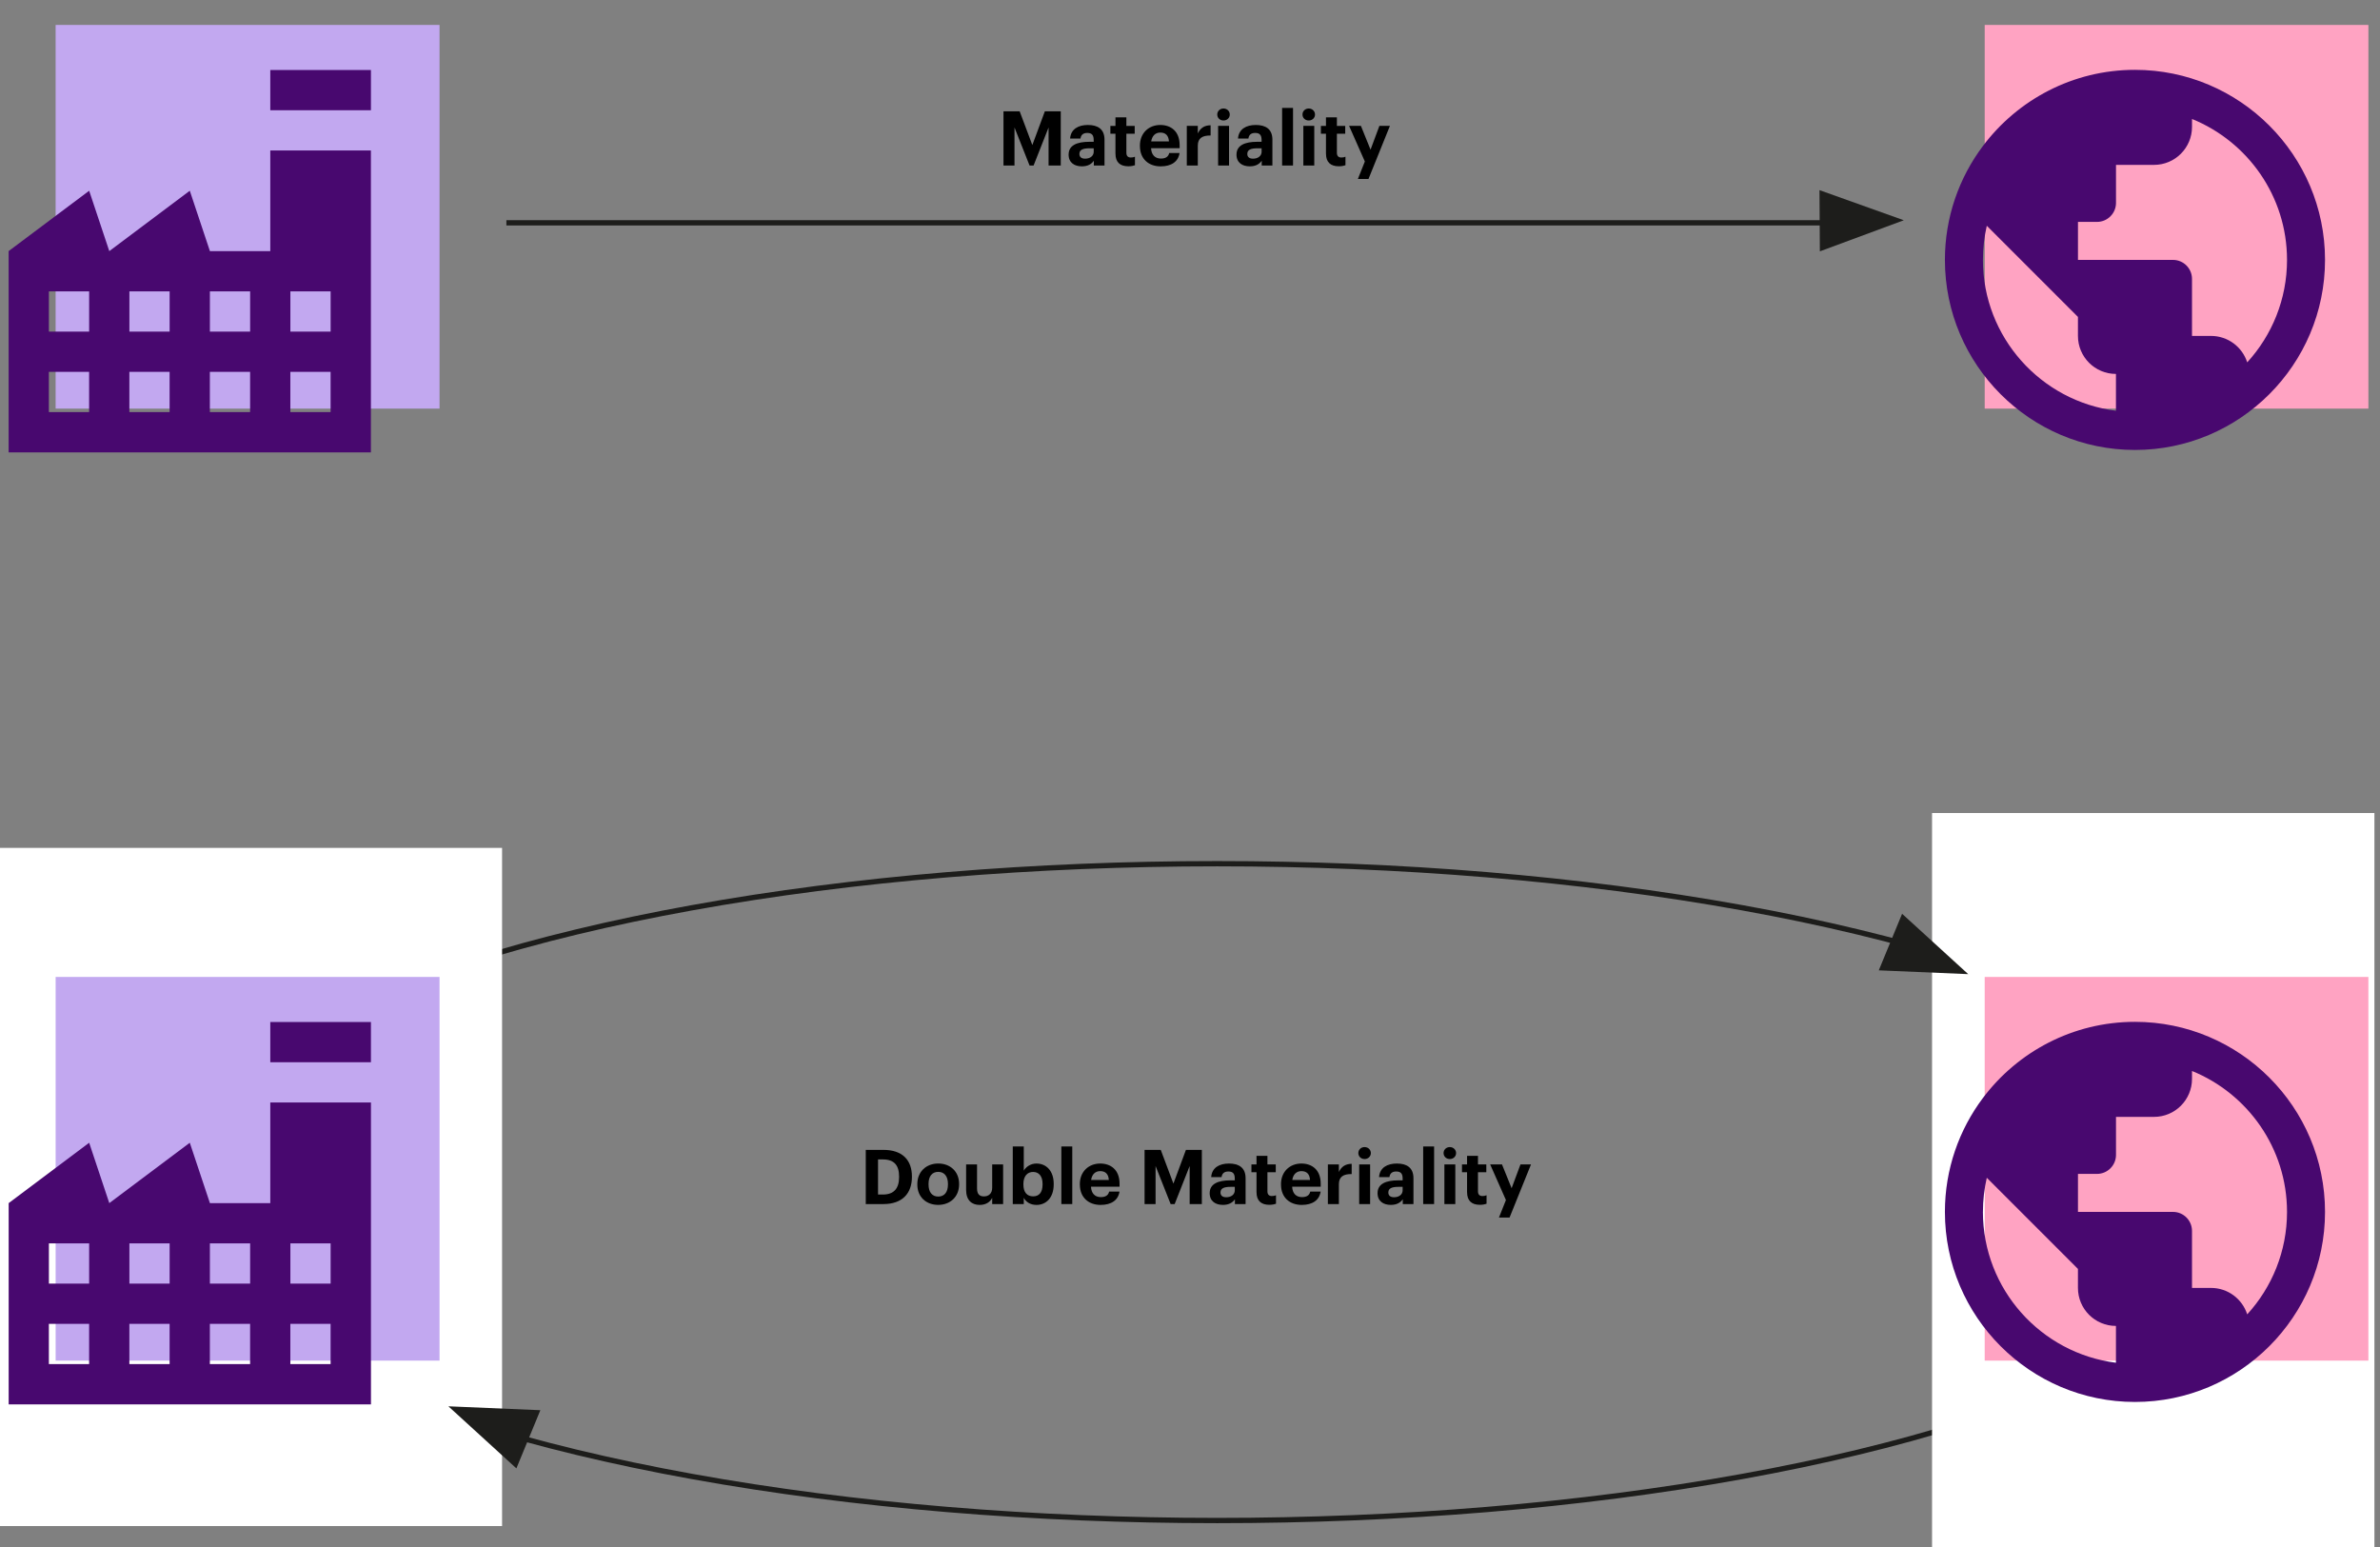
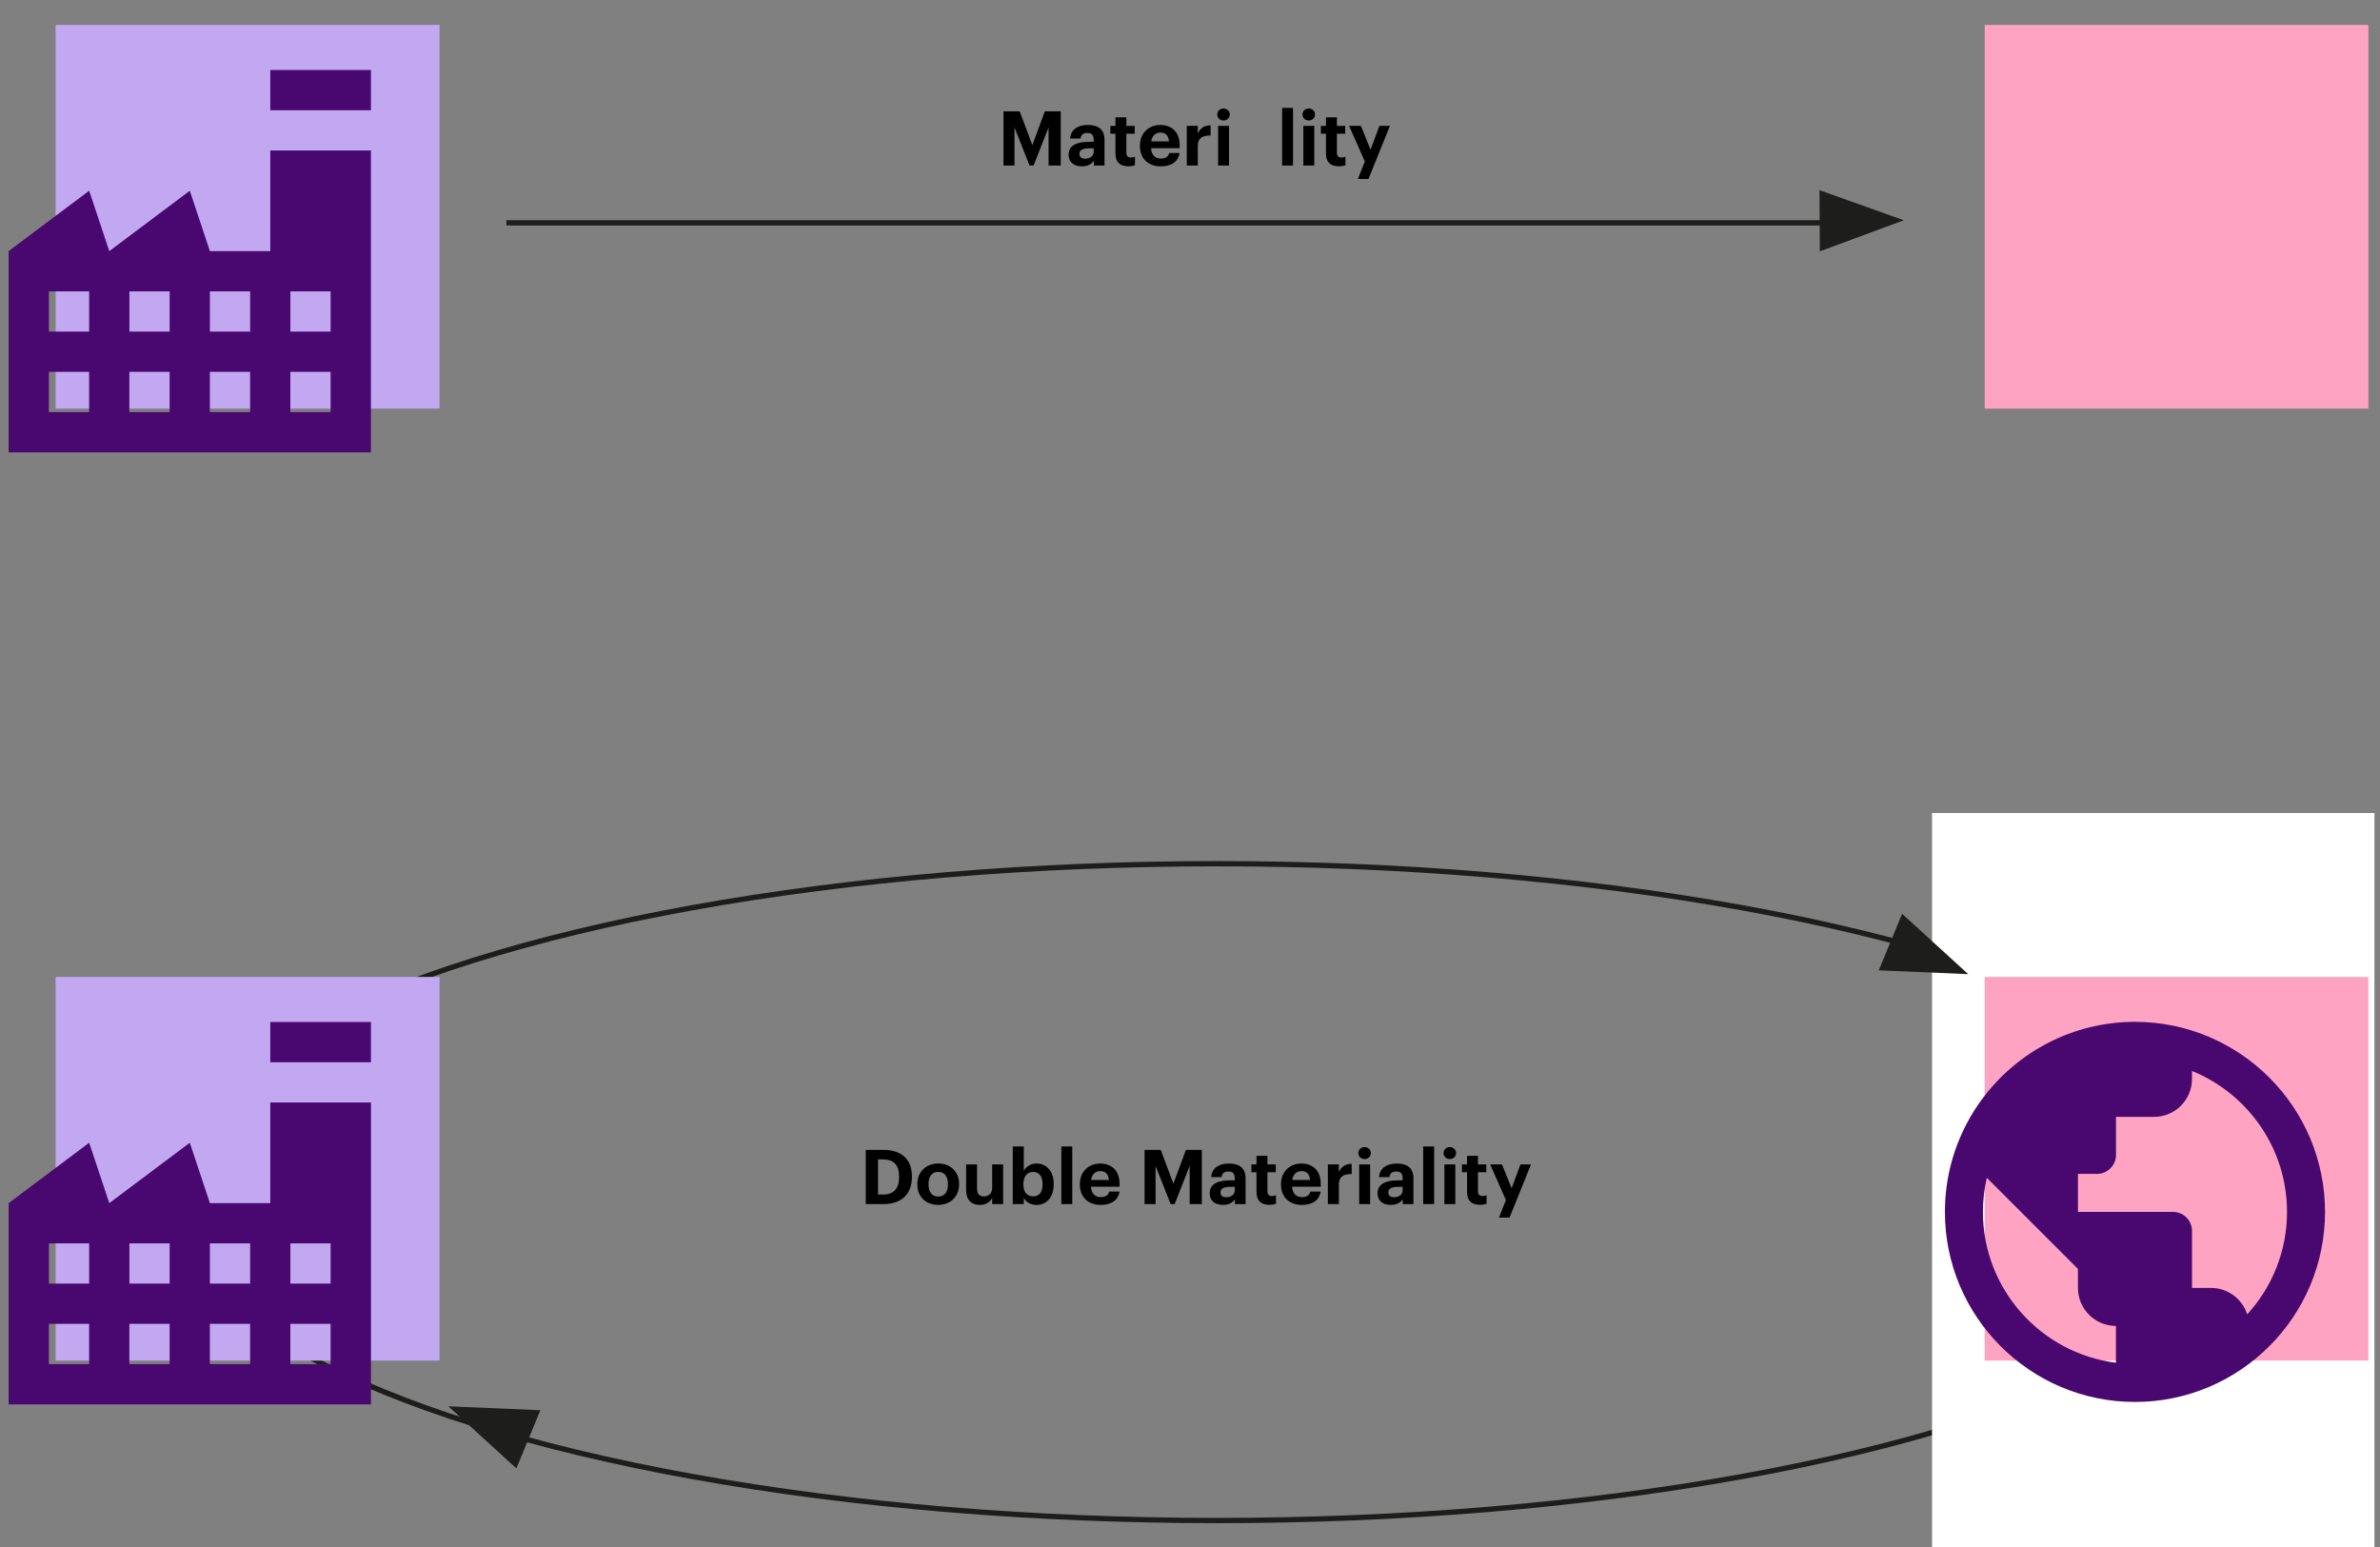
<svg xmlns="http://www.w3.org/2000/svg" id="Layer_2" data-name="Layer 2" viewBox="0 0 900 585.14">
  <rect x="0" y="0" width="900" height="585.14" fill="#808080" stroke="none" />
  <defs>
    <style>
      .cls-1 {
        fill: #fff;
      }

      .cls-2 {
        fill: #48086f;
      }

      .cls-3 {
        fill: #c2a8f0;
      }

      .cls-4 {
        stroke: #1d1d1b;
        stroke-width: 2px;
      }

      .cls-4, .cls-5 {
        fill: none;
      }

      .cls-6 {
        fill: #ffa3c2;
      }

      .cls-7 {
        fill: #1d1d1b;
      }
    </style>
  </defs>
  <ellipse class="cls-4" cx="460.26" cy="450.8" rx="396.92" ry="124.19" />
-   <rect class="cls-1" x="0" y="320.63" width="189.86" height="256.45" />
  <rect class="cls-1" x="730.61" y="307.45" width="167.28" height="282.8" />
  <g>
    <g id="UV">
      <rect class="cls-3" x="21.04" y="369.43" width="145.17" height="145.09" />
    </g>
    <g id="manufacturing-UVdk">
      <path class="cls-2" d="m102.21,386.46v15.22h38.06v-15.22h-38.06Zm0,30.44v38.06h-22.83l-7.61-22.83-30.44,22.83-7.61-22.83-30.44,22.83v76.11h137v-114.17h-38.06Zm-83.72,53.28h15.22v15.22h-15.22v-15.22Zm30.44,0h15.22v15.22h-15.22v-15.22Zm30.44,0h15.22v15.22h-15.22v-15.22Zm30.44,0h15.22v15.22h-15.22v-15.22Zm-91.33,30.44h15.22v15.22h-15.22v-15.22Zm30.44,0h15.22v15.22h-15.22v-15.22Zm30.44,0h15.22v15.22h-15.22v-15.22Zm30.44,0h15.22v15.22h-15.22v-15.22Z" />
    </g>
  </g>
  <g>
    <g id="coral">
      <rect class="cls-6" x="750.52" y="369.43" width="145.09" height="145.09" />
    </g>
    <g id="america-UVdk">
      <g>
-         <path class="cls-5" d="m828.9,404.98v2.99c0,7.94-6.43,14.37-14.37,14.37h-14.37v14.37c0,3.97-3.22,7.19-7.19,7.19h-7.19v14.37h35.93c3.97,0,7.19,3.22,7.19,7.19v21.56h7.19c6.41,0,11.84,4.2,13.69,10,9.35-10.23,15.05-23.83,15.05-38.74,0-24.08-14.88-44.75-35.93-53.3Z" />
        <path class="cls-5" d="m800.16,501.4c-7.94,0-14.37-6.43-14.37-14.37v-7.19l-21.56-21.56-12.91-12.91c-.96,4.15-1.46,8.47-1.46,12.91,0,29.27,21.98,53.5,50.31,57.05v-13.92Z" />
        <path class="cls-2" d="m807.34,386.41c-23.46,0-44.33,11.3-57.46,28.75h-.04v.05c-9.02,12.01-14.37,26.93-14.37,43.07,0,39.63,32.24,71.87,71.87,71.87,39.63,0,71.87-32.24,71.87-71.87s-32.24-71.87-71.87-71.87Zm-57.49,71.87c0-4.44.51-8.76,1.46-12.91l12.91,12.91,21.56,21.56v7.19c0,7.94,6.43,14.37,14.37,14.37v13.92c-28.32-3.55-50.31-27.78-50.31-57.05Zm99.94,38.75c-1.85-5.8-7.28-10-13.69-10h-7.19v-21.56c0-3.97-3.22-7.19-7.19-7.19h-35.93v-14.37h7.19c3.97,0,7.19-3.22,7.19-7.19v-14.37h14.37c7.94,0,14.37-6.43,14.37-14.37v-2.99c21.05,8.55,35.93,29.21,35.93,53.3,0,14.91-5.71,28.52-15.05,38.74Z" />
      </g>
    </g>
  </g>
  <g>
    <g id="UV-2" data-name="UV">
      <rect class="cls-3" x="21.04" y="9.43" width="145.17" height="145.09" />
    </g>
    <g id="manufacturing-UVdk-2" data-name="manufacturing-UVdk">
      <path class="cls-2" d="m102.21,26.46v15.22h38.06v-15.22h-38.06Zm0,30.44v38.06h-22.83l-7.61-22.83-30.44,22.83-7.61-22.83L3.26,94.96v76.11h137V56.91h-38.06ZM18.49,110.18h15.22v15.22h-15.22v-15.22Zm30.44,0h15.22v15.22h-15.22v-15.22Zm30.44,0h15.22v15.22h-15.22v-15.22Zm30.44,0h15.22v15.22h-15.22v-15.22Zm-91.33,30.44h15.22v15.22h-15.22v-15.22Zm30.44,0h15.22v15.22h-15.22v-15.22Zm30.44,0h15.22v15.22h-15.22v-15.22Zm30.44,0h15.22v15.22h-15.22v-15.22Z" />
    </g>
  </g>
  <g>
    <g id="coral-2" data-name="coral">
      <rect class="cls-6" x="750.52" y="9.43" width="145.09" height="145.09" />
    </g>
    <g id="america-UVdk-2" data-name="america-UVdk">
      <g>
-         <path class="cls-5" d="m828.9,44.98v2.99c0,7.94-6.43,14.37-14.37,14.37h-14.37v14.37c0,3.97-3.22,7.19-7.19,7.19h-7.19v14.37h35.93c3.97,0,7.19,3.22,7.19,7.19v21.56h7.19c6.41,0,11.84,4.2,13.69,10,9.35-10.23,15.05-23.83,15.05-38.74,0-24.08-14.88-44.75-35.93-53.3Z" />
        <path class="cls-5" d="m800.16,141.4c-7.94,0-14.37-6.43-14.37-14.37v-7.19l-21.56-21.56-12.91-12.91c-.96,4.15-1.46,8.47-1.46,12.91,0,29.27,21.98,53.5,50.31,57.05v-13.92Z" />
-         <path class="cls-2" d="m807.34,26.41c-23.46,0-44.33,11.3-57.46,28.75h-.04v.05c-9.02,12.01-14.37,26.93-14.37,43.07,0,39.63,32.24,71.87,71.87,71.87,39.63,0,71.87-32.24,71.87-71.87s-32.24-71.87-71.87-71.87Zm-57.49,71.87c0-4.44.51-8.76,1.46-12.91l12.91,12.91,21.56,21.56v7.19c0,7.94,6.43,14.37,14.37,14.37v13.92c-28.32-3.55-50.31-27.78-50.31-57.05Zm99.94,38.75c-1.85-5.8-7.28-10-13.69-10h-7.19v-21.56c0-3.97-3.22-7.19-7.19-7.19h-35.93v-14.37h7.19c3.97,0,7.19-3.22,7.19-7.19v-14.37h14.37c7.94,0,14.37-6.43,14.37-14.37v-2.99c21.05,8.55,35.93,29.21,35.93,53.3,0,14.91-5.71,28.52-15.05,38.74Z" />
      </g>
    </g>
  </g>
  <polygon class="cls-7" points="744.28 368.37 719.28 345.55 710.46 366.94 744.28 368.37" />
  <polygon class="cls-7" points="719.92 83.29 688.04 71.9 688.18 95.05 719.92 83.29" />
  <polygon class="cls-7" points="169.56 531.8 195.27 555.27 204.34 533.27 169.56 531.8" />
  <g>
    <path d="m327.38,434.83h6.71c7.19,0,10.75,3.9,10.75,10.03v.23c0,6.13-3.58,10.23-10.77,10.23h-6.68v-20.49Zm6.53,16.88c4.13,0,6.08-2.32,6.08-6.56v-.23c0-4.21-1.81-6.48-6.13-6.48h-1.83v13.27h1.89Z" />
    <path d="m346.89,447.98v-.23c0-4.7,3.41-7.77,7.91-7.77s7.88,3.01,7.88,7.68v.23c0,4.73-3.41,7.74-7.91,7.74s-7.88-2.98-7.88-7.65Zm11.58-.06v-.2c0-2.87-1.35-4.58-3.67-4.58s-3.67,1.66-3.67,4.53v.23c0,2.87,1.32,4.58,3.67,4.58s3.67-1.72,3.67-4.56Z" />
    <path d="m365.34,449.99v-9.66h4.13v9.08c0,2.04.83,3.01,2.61,3.01s3.12-1.09,3.12-3.29v-8.8h4.13v14.99h-4.13v-2.35c-.77,1.52-2.29,2.67-4.76,2.67-2.92,0-5.1-1.72-5.1-5.65Z" />
    <path d="m387.14,452.94v2.38h-4.16v-21.78h4.16v9.14c.83-1.43,2.58-2.69,4.79-2.69,3.67,0,6.53,2.72,6.53,7.68v.23c0,4.96-2.81,7.74-6.53,7.74-2.32,0-4.01-1.15-4.79-2.69Zm7.11-5.01v-.23c0-3.04-1.49-4.53-3.58-4.53s-3.67,1.52-3.67,4.53v.23c0,3.01,1.43,4.47,3.7,4.47s3.55-1.55,3.55-4.47Z" />
    <path d="m401.35,433.54h4.13v21.78h-4.13v-21.78Z" />
    <path d="m408.34,448.01v-.23c0-4.73,3.35-7.79,7.71-7.79,3.87,0,7.31,2.26,7.31,7.62v1.15h-10.8c.12,2.49,1.46,3.93,3.73,3.93,1.92,0,2.87-.83,3.12-2.09h3.93c-.49,3.24-3.07,5.04-7.16,5.04-4.53,0-7.82-2.84-7.82-7.62Zm10.97-1.8c-.14-2.26-1.29-3.35-3.27-3.35-1.86,0-3.12,1.23-3.44,3.35h6.71Z" />
    <path d="m432.81,434.83h6.13l4.79,12.75,4.73-12.75h6.02v20.49h-4.61v-14.39l-5.67,14.39h-1.52l-5.7-14.39v14.39h-4.16v-20.49Z" />
    <path d="m457.45,451.16c0-3.5,3.21-4.81,7.79-4.81h1.69v-.6c0-1.78-.54-2.75-2.44-2.75-1.63,0-2.38.83-2.55,2.12h-3.93c.26-3.55,3.07-5.13,6.73-5.13s6.28,1.49,6.28,5.56v9.77h-4.04v-1.81c-.86,1.2-2.18,2.12-4.53,2.12-2.72,0-5.01-1.32-5.01-4.47Zm9.49-1.09v-1.26h-1.6c-2.41,0-3.81.52-3.81,2.12,0,1.09.66,1.81,2.18,1.81,1.83,0,3.24-1,3.24-2.67Z" />
    <path d="m475.15,450.87v-7.59h-1.92v-2.95h1.92v-3.24h4.13v3.24h3.15v2.95h-3.15v7.22c0,1.2.6,1.78,1.66,1.78.63,0,1.09-.09,1.58-.29v3.21c-.57.2-1.4.4-2.52.4-3.15,0-4.84-1.6-4.84-4.73Z" />
    <path d="m484.41,448.01v-.23c0-4.73,3.35-7.79,7.71-7.79,3.87,0,7.31,2.26,7.31,7.62v1.15h-10.8c.11,2.49,1.46,3.93,3.72,3.93,1.92,0,2.87-.83,3.12-2.09h3.93c-.49,3.24-3.07,5.04-7.16,5.04-4.53,0-7.82-2.84-7.82-7.62Zm10.98-1.8c-.14-2.26-1.29-3.35-3.27-3.35-1.86,0-3.12,1.23-3.44,3.35h6.71Z" />
    <path d="m502.14,440.33h4.16v2.87c.95-2.01,2.41-3.07,4.84-3.1v3.87c-3.07-.03-4.84.97-4.84,3.84v7.51h-4.16v-14.99Z" />
    <path d="m513.66,436.03c0-1.29,1.03-2.26,2.35-2.26s2.38.97,2.38,2.26-1.03,2.26-2.38,2.26-2.35-.97-2.35-2.26Zm.32,4.3h4.13v14.99h-4.13v-14.99Z" />
    <path d="m520.93,451.16c0-3.5,3.21-4.81,7.79-4.81h1.69v-.6c0-1.78-.54-2.75-2.44-2.75-1.63,0-2.38.83-2.55,2.12h-3.93c.26-3.55,3.07-5.13,6.73-5.13s6.28,1.49,6.28,5.56v9.77h-4.04v-1.81c-.86,1.2-2.18,2.12-4.53,2.12-2.72,0-5.01-1.32-5.01-4.47Zm9.48-1.09v-1.26h-1.6c-2.41,0-3.81.52-3.81,2.12,0,1.09.66,1.81,2.18,1.81,1.83,0,3.24-1,3.24-2.67Z" />
    <path d="m538.18,433.54h4.13v21.78h-4.13v-21.78Z" />
    <path d="m545.89,436.03c0-1.29,1.03-2.26,2.35-2.26s2.38.97,2.38,2.26-1.03,2.26-2.38,2.26-2.35-.97-2.35-2.26Zm.31,4.3h4.13v14.99h-4.13v-14.99Z" />
    <path d="m554.77,450.87v-7.59h-1.92v-2.95h1.92v-3.24h4.13v3.24h3.15v2.95h-3.15v7.22c0,1.2.6,1.78,1.66,1.78.63,0,1.09-.09,1.58-.29v3.21c-.57.2-1.4.4-2.52.4-3.15,0-4.84-1.6-4.84-4.73Z" />
    <path d="m569.47,453.8l-5.96-13.47h4.47l3.64,9,3.35-9h3.98l-8.11,20.09h-4.01l2.64-6.62Z" />
  </g>
  <g>
    <path d="m379.46,42.1h6.13l4.79,12.75,4.73-12.75h6.02v20.49h-4.61v-14.39l-5.67,14.39h-1.52l-5.7-14.39v14.39h-4.16v-20.49Z" />
    <path d="m404.1,58.43c0-3.5,3.21-4.81,7.79-4.81h1.69v-.6c0-1.78-.54-2.75-2.44-2.75-1.63,0-2.38.83-2.55,2.12h-3.93c.26-3.55,3.07-5.13,6.73-5.13s6.28,1.49,6.28,5.56v9.77h-4.04v-1.81c-.86,1.21-2.18,2.12-4.53,2.12-2.72,0-5.01-1.32-5.01-4.47Zm9.49-1.09v-1.26h-1.6c-2.41,0-3.81.52-3.81,2.12,0,1.09.66,1.8,2.18,1.8,1.83,0,3.24-1,3.24-2.66Z" />
    <path d="m421.81,58.15v-7.59h-1.92v-2.95h1.92v-3.24h4.13v3.24h3.15v2.95h-3.15v7.22c0,1.2.6,1.78,1.66,1.78.63,0,1.09-.09,1.58-.29v3.21c-.57.2-1.4.4-2.52.4-3.15,0-4.84-1.6-4.84-4.73Z" />
    <path d="m431.06,55.28v-.23c0-4.73,3.35-7.79,7.71-7.79,3.87,0,7.31,2.26,7.31,7.62v1.15h-10.8c.11,2.49,1.46,3.93,3.72,3.93,1.92,0,2.87-.83,3.12-2.09h3.93c-.49,3.24-3.07,5.04-7.16,5.04-4.53,0-7.82-2.84-7.82-7.62Zm10.98-1.8c-.14-2.26-1.29-3.35-3.27-3.35-1.86,0-3.12,1.23-3.44,3.35h6.71Z" />
    <path d="m448.79,47.6h4.16v2.87c.95-2.01,2.41-3.07,4.84-3.1v3.87c-3.07-.03-4.84.97-4.84,3.84v7.51h-4.16v-14.99Z" />
    <path d="m460.31,43.3c0-1.29,1.03-2.27,2.35-2.27s2.38.97,2.38,2.27-1.03,2.26-2.38,2.26-2.35-.97-2.35-2.26Zm.32,4.3h4.13v14.99h-4.13v-14.99Z" />
-     <path d="m467.59,58.43c0-3.5,3.21-4.81,7.79-4.81h1.69v-.6c0-1.78-.54-2.75-2.44-2.75-1.63,0-2.38.83-2.55,2.12h-3.93c.26-3.55,3.07-5.13,6.73-5.13s6.28,1.49,6.28,5.56v9.77h-4.04v-1.81c-.86,1.21-2.18,2.12-4.53,2.12-2.72,0-5.01-1.32-5.01-4.47Zm9.49-1.09v-1.26h-1.6c-2.41,0-3.81.52-3.81,2.12,0,1.09.66,1.8,2.18,1.8,1.83,0,3.24-1,3.24-2.66Z" />
    <path d="m484.83,40.81h4.13v21.78h-4.13v-21.78Z" />
    <path d="m492.54,43.3c0-1.29,1.03-2.27,2.35-2.27s2.38.97,2.38,2.27-1.03,2.26-2.38,2.26-2.35-.97-2.35-2.26Zm.32,4.3h4.13v14.99h-4.13v-14.99Z" />
    <path d="m501.42,58.15v-7.59h-1.92v-2.95h1.92v-3.24h4.13v3.24h3.15v2.95h-3.15v7.22c0,1.2.6,1.78,1.66,1.78.63,0,1.09-.09,1.58-.29v3.21c-.57.2-1.4.4-2.52.4-3.15,0-4.84-1.6-4.84-4.73Z" />
    <path d="m516.12,61.07l-5.96-13.47h4.47l3.64,9,3.35-9h3.98l-8.11,20.09h-4.01l2.64-6.62Z" />
  </g>
  <line class="cls-4" x1="191.49" y1="84.26" x2="698.55" y2="84.26" />
</svg>